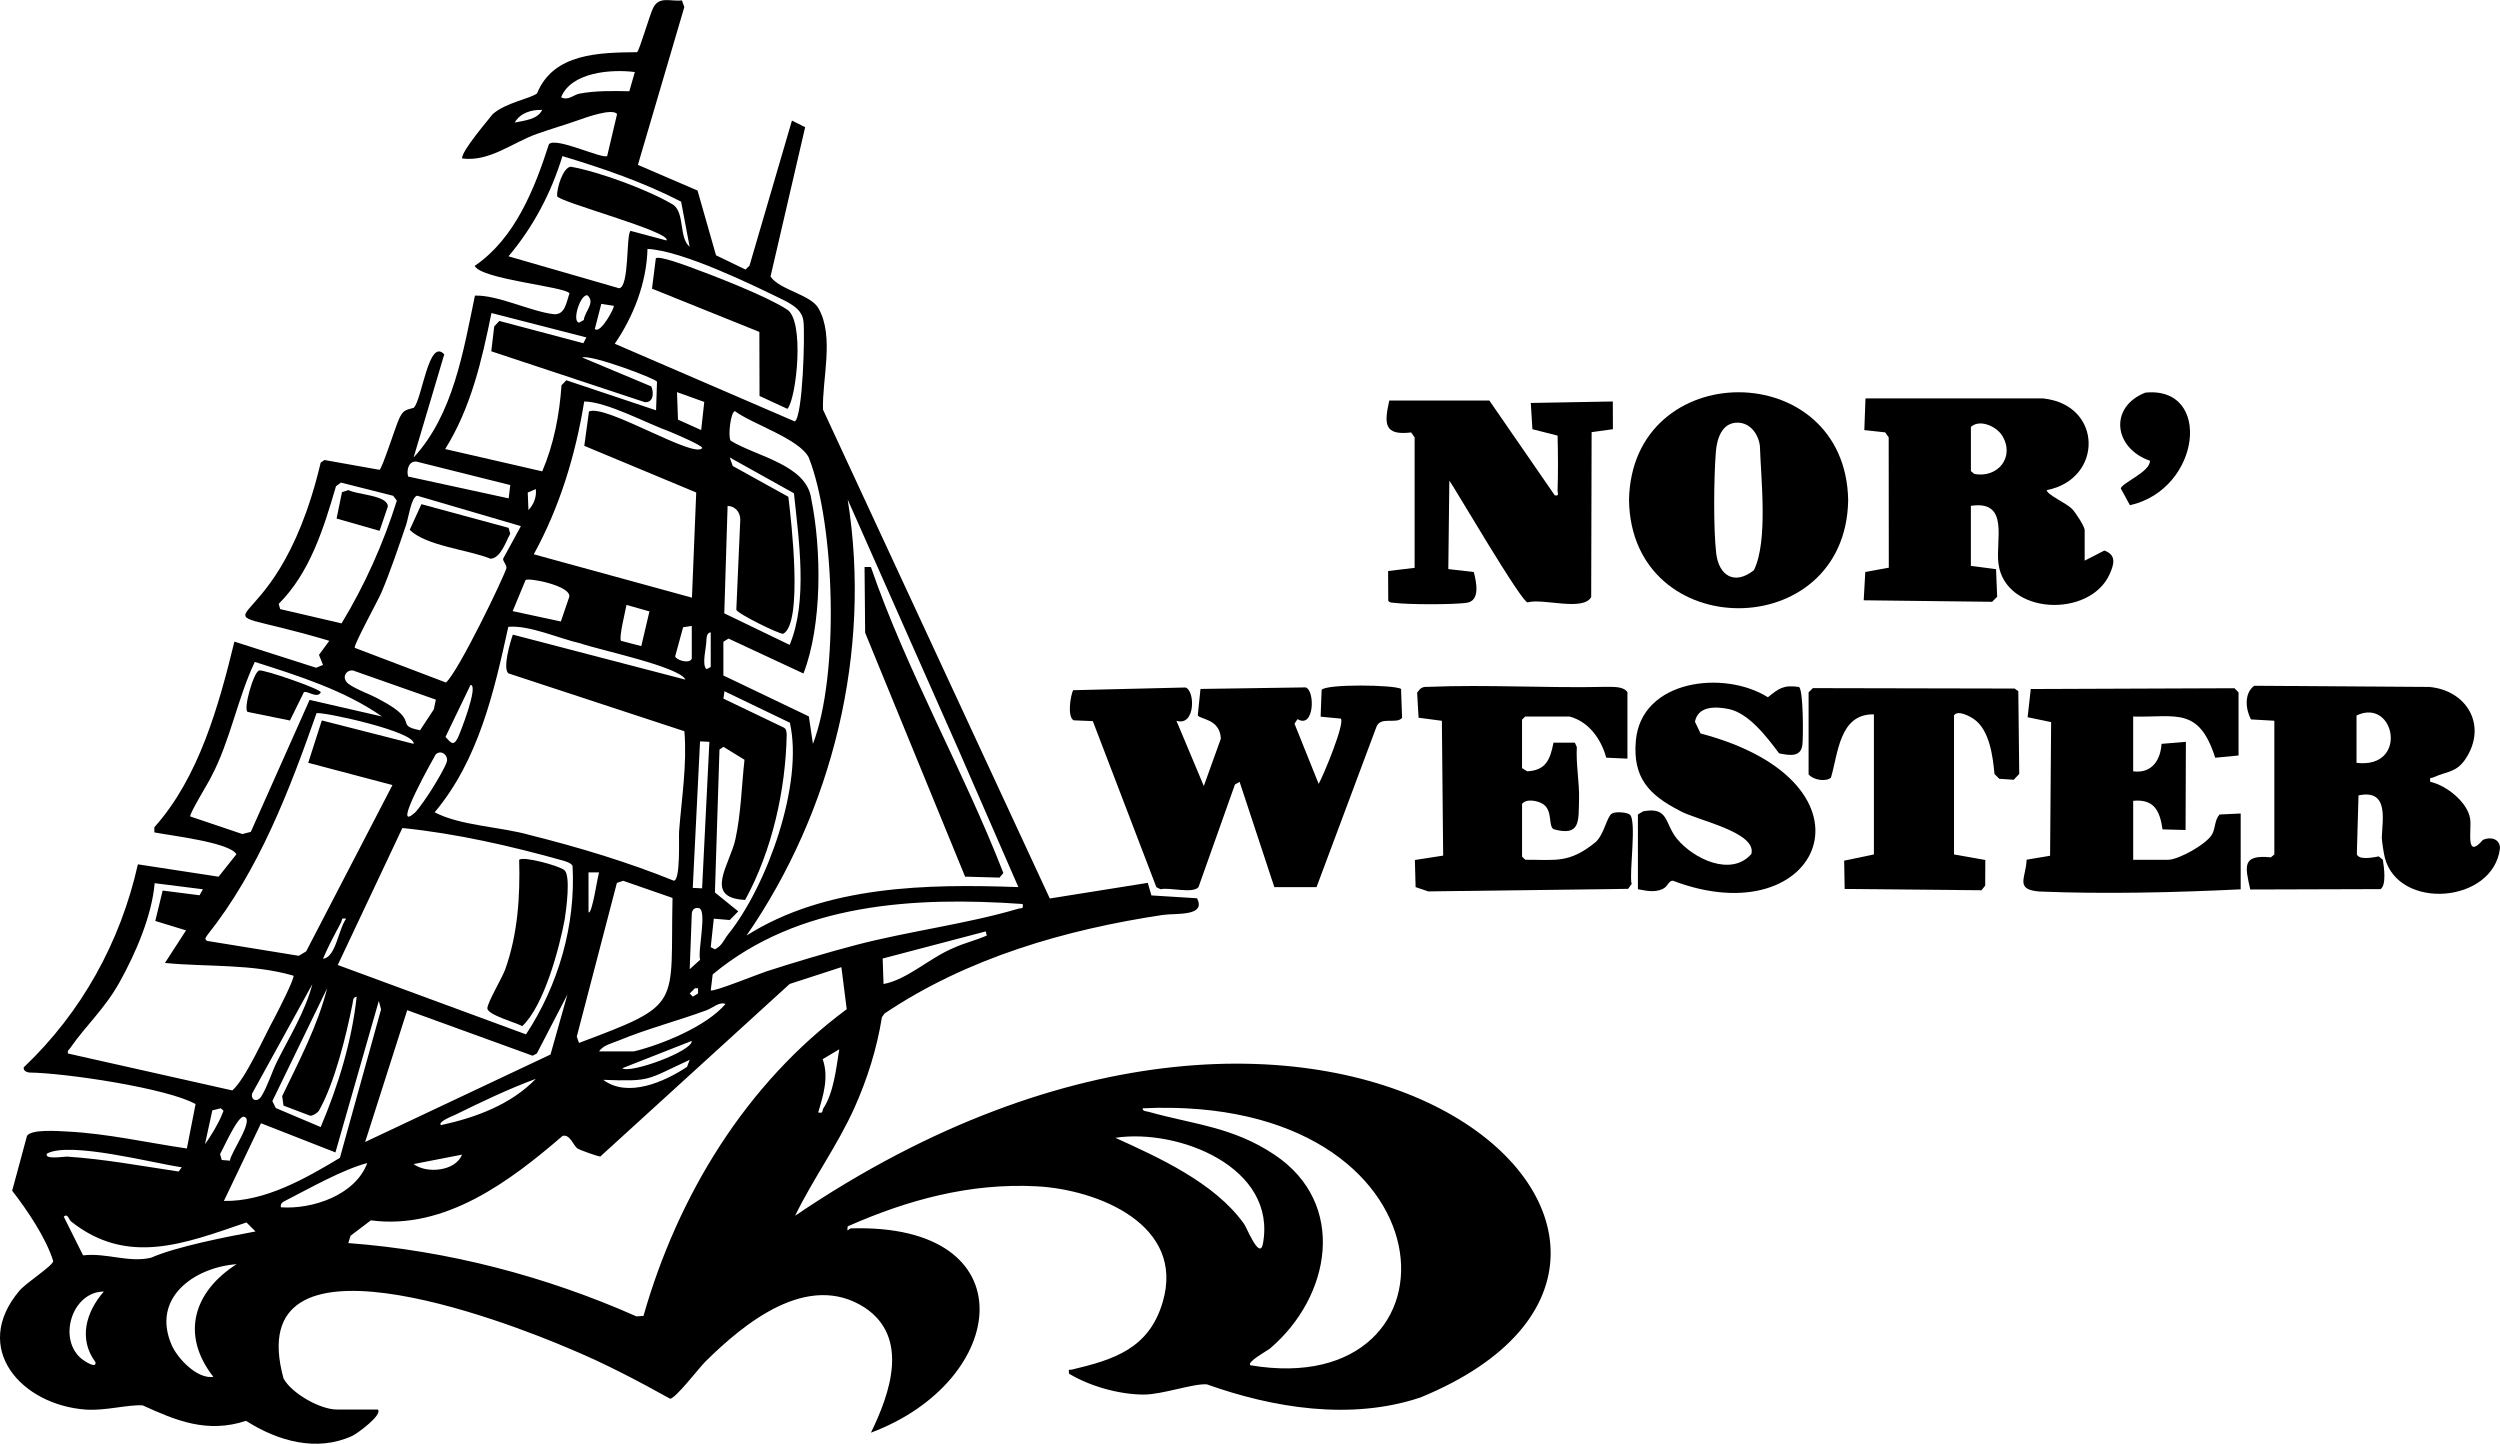
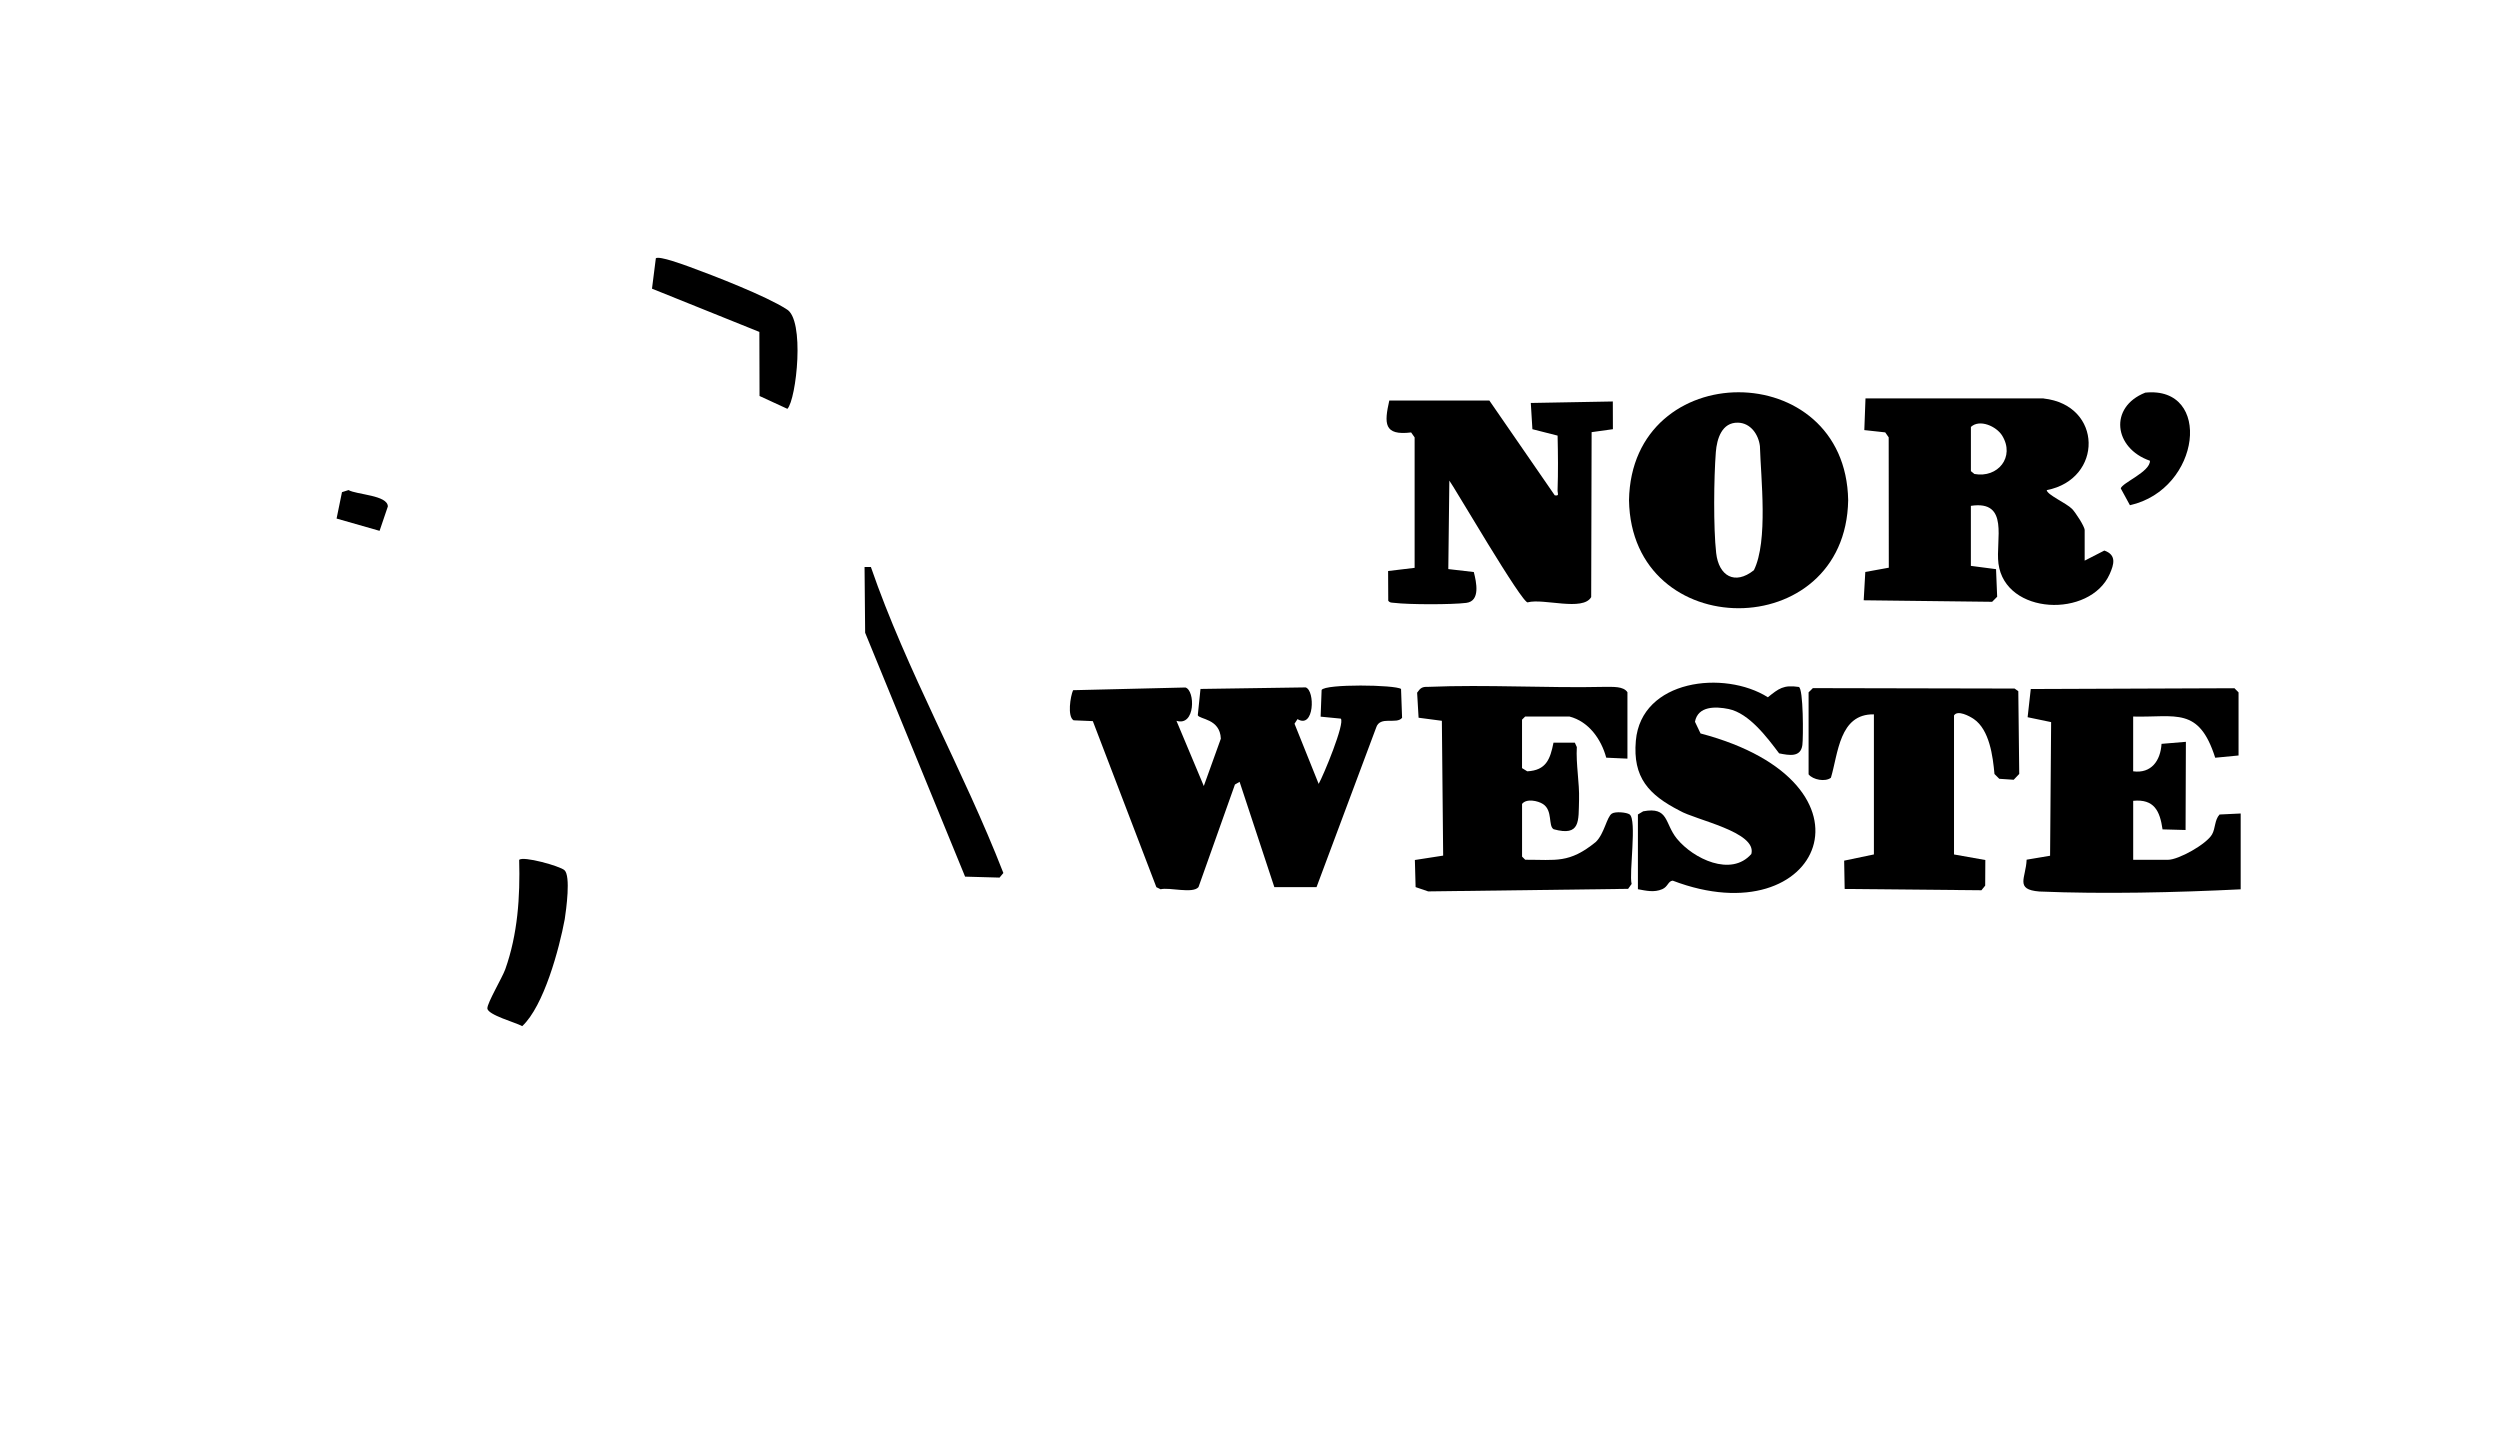
<svg xmlns="http://www.w3.org/2000/svg" id="Layer_2" data-name="Layer 2" viewBox="0 0 889.16 513.49">
  <g id="Layer_1-2" data-name="Layer 1">
    <g>
      <path d="M726.83,141.73c21.12,2.33,21.23,28.71,1.12,32.59.03,1.6,7.07,4.67,9.03,6.7,1.15,1.19,4.46,6.19,4.46,7.52v10.86l7-3.59c4.42,1.56,3.43,4.92,1.9,8.36-7.01,15.74-37.17,14.62-39.56-3.72-1.09-8.37,4.04-22.63-9.81-20.54v21.35l8.95,1.17.4,9.81-1.79,1.8-45.68-.54.57-10.07,8.36-1.52-.04-46.36-1.23-1.77-7.44-.81.42-11.28h63.33ZM700.98,151.84v15.73l1.24,1.01c8.4,1.53,14.51-6.08,9.89-13.63-2.03-3.31-8.01-6.01-11.13-3.11Z" />
      <path d="M529.72,142.47l23.25,33.7c1.78.31.96-.72,1-1.79.23-6.44.16-12.98.01-19.45l-8.96-2.28-.57-9.33,29.17-.53.03,9.86-7.57,1.05-.15,58.66c-2.92,5.15-16.92.38-22.53,1.86-1.56,1.31-26.92-42.24-27.92-43.28l-.37,31.46,9.07,1.05c.93,3.64,2.39,10.32-2.66,10.97s-20.59.63-25.56,0c-.82-.1-1.66.04-2.21-.78l-.05-10.55,9.43-1.13v-46.39s-1.24-1.77-1.24-1.77c-9.8,1.2-9.58-3.25-7.77-11.34h35.6Z" />
      <path d="M657.33,177.92c-.87,51.21-77.09,51.2-77.95,0,.87-51.21,77.09-51.2,77.95,0ZM618.17,150.33c-5.78-.16-7.54,5.73-7.91,10.47-.71,9.13-.89,26.96.12,35.89.92,8.16,6.62,11.54,13.42,6.11,5.12-10.38,2.46-32.82,2.14-44.13-.5-4.14-3.3-8.22-7.77-8.34Z" />
      <path d="M762.98,139.65c23.98-2.46,19.88,34.35-5.44,40.04l-3.26-5.98c.51-2.03,10.5-5.9,10.38-9.84-12.86-4.45-14.67-19.05-1.69-24.21Z" />
      <g>
        <path d="M418.41,256.34l9.74,23.22,6.06-16.84c-.28-7.2-7.68-6.83-8.2-8.35l.96-9.34,37.42-.55c3.4,1.14,3.07,14.89-2.91,11.28l-1.07,1.64,8.59,21.4c1.67-2.9,9.43-21.61,7.87-23.21l-7.17-.7.35-9.48c1.21-2.23,26.26-1.87,28.25-.37l.37,10.26c-1.96,2.49-7.88-.85-9.23,3.51l-21.2,56.72h-15s-12.36-37.46-12.36-37.46l-1.66.96-12.96,36.48c-2.03,2.45-10.28-.01-13.48.77l-1.5-.74-22.6-59.06-6.84-.29c-2.29-1.33-1.14-8.57-.18-10.71l39.96-.96c3.5,1.03,3.61,13.98-3.22,11.84Z" />
        <path d="M796.16,268.7l-8.29.8c-5.81-18.29-14-14.27-29.18-14.65v19.48c6.47.87,9.73-3.81,10.09-9.77l8.66-.72-.11,31.36-8.19-.22c-.94-6.55-2.97-10.88-10.44-10.16v20.98h12.37c3.77,0,13.71-5.56,15.68-9.04,1.25-2.22.86-5.09,2.67-7.07l7.51-.36v26.97c-23.13,1.14-48.72,1.73-71.61.78-8.83-.72-4.79-4.72-4.52-11.32l8.34-1.4.37-47.53-8.36-1.74,1.12-10.03,72.44-.28,1.46,1.48v22.47Z" />
        <path d="M578.81,269.82l-7.53-.34c-1.79-6.62-6.24-12.87-13.09-14.64,0,0-15.74,0-15.74,0l-1.12,1.12v17.23l1.86,1.14c6.75-.34,8.16-4.35,9.33-10.18h7.59s.71,1.55.71,1.55c-.35,6.13.97,12.67.79,18.72-.23,7.54.61,13.17-9.04,10.51-2.02-1.21-.22-6.64-3.78-8.96-1.81-1.18-5.92-2.05-7.45-.04v18.73l1.12,1.12c11.01-.03,15.63,1.4,25.13-6.34,3.06-3,3.84-8.86,5.7-10.08,1.25-.82,5.25-.44,6.29.29,2.69,1.89-.25,20.91.73,24.74l-1.25,1.74-71.11.91-4.47-1.53-.26-9.64,10.06-1.56-.46-47.95-8.28-1.09-.52-8.91c1.21-1.73,1.81-2.14,3.93-2.07,20.98-.87,42.1.48,63.04,0,2.59.05,6.4-.29,7.83,1.91v23.6Z" />
        <path d="M582.56,289.67l1.87-1.12c9.17-1.71,7.52,4.27,11.98,9.74,5.82,7.13,19.3,13.68,26.48,5.44,2.09-7.88-19.91-12.09-25.51-15.41-11-5.65-16.71-11.79-15.57-24.86,1.9-21.83,31.46-25.23,46.96-15.47,3.88-3.12,5.56-4.47,10.99-3.67,1.67.39,1.62,18.12,1.28,20.66-.59,4.44-4.63,3.69-8.27,2.96-4.22-5.6-10.66-14.27-17.95-15.77-4.63-.95-10.93-1.12-11.98,4.53l1.98,4.16c67,17.69,42.89,72.5-9.9,52.35-1.65.16-1.66,2.16-3.74,3.05-2.89,1.23-5.71.54-8.63,0v-26.59Z" />
-         <path d="M643.26,246.23l1.51-1.49,71.74.15,1.33.95.33,29.42-1.97,2.07-5.13-.34-1.71-1.71c-.57-6.28-1.75-15.74-7.39-19.58-1.46-.99-5.75-3.31-7-1.24v49.44l11.14,1.98-.05,9.1-1.34,1.65-48.64-.46-.18-10.07,10.58-2.21v-49.82c-12.32-.24-12.7,13.96-15.29,22.54-1.95,1.55-6.36.77-7.94-1.2v-29.22Z" />
-         <path d="M808.9,256.34l-8.32-.47c-1.92-3.66-2.47-9.28,1.16-11.97l62.27.43c12.68,1.07,20.28,12.63,13.72,24.25-3.58,6.34-6.87,5.46-12.32,7.92-.88.4-1.36-.35-1.05,1.56,5.68,1.25,13.25,7.15,14.19,13.17.6,3.75-1.86,14.86,4.56,7.46,2.78-1.21,6-.34,6.05,2.97-2.31,19.66-36.04,22.26-40.95,3.42-.41-1.59-1.01-5.53-1.09-7.19.21-6.38,2.6-17.31-8.28-15l-.6,20.92c.72,2.2,5.91,1.13,7.8.78l1.45,1.19c.42,2.56,1.32,8.95-.79,10.44l-46.36.14c-1.82-8.18-3.1-12.5,7.32-11.44l1.24-1.01v-47.57ZM838.13,271.32c18.62,2.2,13.69-23.37,0-16.85v16.85Z" />
+         <path d="M643.26,246.23l1.51-1.49,71.74.15,1.33.95.33,29.42-1.97,2.07-5.13-.34-1.71-1.71c-.57-6.28-1.75-15.74-7.39-19.58-1.46-.99-5.75-3.31-7-1.24v49.44l11.14,1.98-.05,9.1-1.34,1.65-48.64-.46-.18-10.07,10.58-2.21v-49.82c-12.32-.24-12.7,13.96-15.29,22.54-1.95,1.55-6.36.77-7.94-1.2v-29.22" />
      </g>
      <g>
-         <path d="M134.36,501.3c1.9,1.84-7.32,8.58-9,9.36-12.72,5.9-26.66,1.83-37.85-5.32-13.88,4.57-24.96-.12-36.76-5.5-5.42-.32-13.25,1.99-20.23,1.5-22.83-1.61-41.02-21.75-23.56-42.34,2.35-2.77,11.9-8.84,11.96-10.48-2.49-8.13-9.22-18.12-14.59-25.02l5.28-19.54c1.65-2.41,10.97-1.68,14.2-1.52,14.29.7,28.53,3.97,42.65,6.04l3.1-15.79c-9.88-5.63-46.23-11.08-59.23-11.23-.99-.17-2.13-.72-1.87-1.86,20.53-19.48,34.38-44.52,40.58-72.19l28.71,4.4,6.33-7.98c-2.34-4.23-23.53-6.65-29.16-7.77.01-.61-.09-1.25,0-1.86,15.82-17.67,22.9-43.22,28.45-66l29.07,9.3,2.44-1.01-1.43-3.57,3.67-5.01c-55.51-16.52-19.79,7.35-3.06-63.37l1.34-.93,19.59,3.49c1.02-.63,5.8-15.73,6.95-18.14,1.44-3.02,2.08-3.07,5.23-3.93,2.97-3,5.26-25.02,10.84-19l-10.91,36.7c14.11-15.28,17.68-37.75,21.82-57.59,8.19-.28,20.19,5.79,28.12,6.61,3.97.28,4.41-4.33,5.52-7.44-1.89-2.44-31.37-4.94-33.73-9.74,14.28-9.72,21.26-27.27,26.41-43.29,2.46-2.66,18.91,5.34,20.71,4.22l3.52-14.93c-1.59-2.23-11.3,1.28-13.7,2.14-4.72,1.68-9.69,3.11-14.64,4.85-8.8,3.08-17.06,10.13-26.79,8.79-.16-2.71,9.27-13.61,10.87-15.72,4.6-4.14,13.25-5.46,15.81-7.42,5.81-14.36,22.23-14.49,35.56-14.65.88-.59,4.51-13.47,5.81-15.91,2.2-4.12,6.22-2.01,10.15-2.51l.85,2.38-16.51,56.12,21.21,9.13,6.57,23.03,10.49,5.07,1.42-1.37,15.1-51.62,4.7,2.36-12.32,53.11c3.17,4.79,14.51,6.44,17.11,11.41,5.64,10.01,1.21,25.06,1.55,35.92l80.67,173.88,34.85-5.56,1.28,4.47,16.22,1.01c3.43,6.58-7.69,5.26-12.06,5.92-34.81,5.22-69.72,15.34-99.07,35.07l-.93,1.31c-1.76,11.06-5.19,22.01-9.76,32.19-6,13.35-14.73,25.31-21.12,38.43,194.67-131.92,349.66,12.39,222.42,64.63-24.82,8.3-52.47,3.72-75.99-4.67-4.87-.34-15.89,3.67-22.48,3.64-8.7-.03-19.11-2.95-26.52-7.43-.21-1.99-.02-1.2,1.11-1.47,14.85-3.55,27.33-7.4,32.21-24.01,8.09-27.49-23.04-40.05-44.96-41.17-23.61-1.21-45.77,4.83-67.06,14.24-.47,2.66.37.73,1.12.73,63.29-1.88,56.38,54.23,7.12,72.66,6.79-13.9,13.84-33.93-2.29-44.54-20.16-12.9-42.65,5.47-56.66,19.33-1.99,1.97-10.7,13.29-12.5,13.12-11.38-6.33-22.98-12.43-35.01-17.47-24.49-10.57-117.98-46.29-102.46,10.26,2.82,5.3,13.03,11.06,18.91,11.06,0,0,14.62,0,14.62,0ZM225.8,25.62c-8.44-1.07-22.65.02-26.23,8.98,2.61,1.31,4.41-.92,6.55-1.31,5.95-1.08,11.72-.94,17.71-.84l1.96-6.83ZM192.82,39.11c-3.71-.19-7.86,1.07-9.74,4.48,3.42-.75,8.07-1.03,9.74-4.48ZM245.28,87.79l-3.03-16.07c-13.41-6.92-27.77-11.84-42.22-16.2-3.99,13.1-10.36,25.18-19.18,35.64l39.34,11.36c3.72-.38,2.44-19.2,4.08-20.41l12.76,3.41c2.25-2.99-39.44-14.01-38.88-15.82-.18-2.62,2-10.04,4.82-10.41,10.28,1.82,27.72,8.27,36.59,13.6,4.06,3.25,1.84,11.53,5.71,14.88ZM282.7,149.9c2.87-2.07,3.61-30.97,3.07-35.54-.45-3.87-3.16-5.47-6.26-7.23-11.32-5.58-36.66-17.97-49.22-18.6-.32,12.04-4.91,23.88-11.64,33.73l64.05,27.64ZM207.64,113.82c.29-3.02,4.25-6.22,1.28-8.79-2.44-.53-5.63,9.24-2.99,9.72l1.71-.92ZM218.3,108.77l-4.44-.7-2.3,8.93c2.02,1.95,7.12-7.69,6.74-8.23ZM208.56,120.01l-33.77-8.68c-3.41,16.85-7.27,33.64-16.45,48.38l34.51,7.93c4.14-9.67,6.13-20.15,6.86-30.61l1.71-1.78,31.92,10.68.33-10.18c-.73-1.21-23.4-9.73-26.61-8.61l24.57,10.29c1.01,2.24.78,5.89-2.34,5.59l-54.56-18.08,1.04-8.84,1.83-1.95,29.86,7.92,1.09-2.04ZM240.79,139.48l.34,9.76,8.25,3.72,1.1-10.01-9.69-3.48ZM209.45,146.36c5.89-2.78,37.55,17.01,40.32,12.97-.06-.96-9.68-5.02-11.45-5.77-8.25-2.95-22.48-10.68-30.54-10.77-3.06,18.95-8.7,37.53-17.94,54.35l56.26,15.42,1.52-37.4-39.81-16.59,1.66-12.21ZM257.28,228.25v11.99l30.4,14.56,1.45,9.78c9.43-24.56,7.88-78.1-1.49-101.88-3.43-6.67-20.01-11.83-26.25-16.46-1.47.08-2.58,8.92-1.52,10.5,9.22,5.67,27.12,8.52,28.68,20.78,3.69,18.13,3.87,44.84-2.79,62.02l-26.65-12.42-1.83,1.13ZM258.78,179.93l-1.18,38.21,23.25,11.22c6.52-15.54,3.27-37.22,1.53-53.92l-22.85-12.74,1.08,3.04,19.78,10.95c1.01,8.34,5.32,45.1-1.87,48.74-1.65,0-16.26-7.17-16.64-8.57l1.41-32.07c-.02-2.63-1.8-4.77-4.5-4.86ZM181.49,172.52l-33.33-8.34c-2.85-.34-3.67,3.14-2.99,5.31l35.74,7.76.58-4.73ZM121.47,221.73c8.29-13.67,14.87-28.38,19.67-43.68l-1.31-1.72-18.57-4.69-1.76,1.29c-4.33,14.84-9.25,30.77-20.38,41.84l.52,1.86,21.84,5.08ZM190.57,173.94l-2.87,1.24.25,6.23c1.92-2.02,2.94-4.69,2.62-7.47ZM148.37,176.3c-2.13.51-3.1,7.94-3.92,10.34-2.6,7.61-5.69,16.84-8.82,24.15-1.19,2.79-9.82,18.49-9.48,19.61l32.46,12.35c4.43-3.87,20.49-37.2,21.53-40.74-.04-1.46-1.38-2.39-1.18-3.33l6.3-11.56-36.9-10.82ZM341.52,268.04l-40.02-90.36c8.64,54.11-5.37,110.73-35.98,155.06,28.14-17.83,64.35-18.4,96.68-17.23l-20.69-47.47ZM199.48,221.05l2.97-8.72c.9-3.92-14.15-6.91-15.51-6.06l-4.6,11.09,17.14,3.68ZM230.98,217.46l-8.17-2.32c-.15,1.32-2.82,11.73-1.94,12.78l7.21,1.88,2.9-12.34ZM182.42,225.72l61.36,16c-2.06-4.61-30.83-10.59-37.31-12.89-7.73-1.73-18.16-6.56-25.69-5.89-5.08,23.24-10.6,47.38-26.19,65.97,9.22,4.82,23.41,5.1,33.89,8.09,17.34,4.35,34.65,9.54,51.18,16.24,2.45-.21,1.7-15.26,1.87-17.57.89-11.79,2.88-23.75,1.88-35.6l-62.6-20.58c-2.08-1.76.65-11.21,1.6-13.78ZM246.03,222.63l-3.07.45-2.83,10.36c.34,1.34,5.14,2.83,5.91.8v-11.61ZM252.78,224.88c-1.36.27-1.41,1.47-1.53,2.59.08,2.53-1.81,8.99.03,10.53l1.5-.76v-12.36ZM135.86,254.83c-13.29-9.29-29.81-14.51-45.23-19.41-6.08,12.71-8.75,28.09-15.47,40.78-1.05,2.24-7.79,13.11-7.5,14.18l18.54,6.26,3.01-.78,20.9-46.94,25.74,5.91ZM154.28,252.3l.74-3.46-29.46-10.37c-2.48-.36-4.29,2.68-1.65,4.72s8.37,3.95,11.45,5.79c14.55,7.69,4.53,8.82,14.04,10.75l4.89-7.43ZM167.35,243.61l-8.91,18.48c1.62,1.62,2.66,3.67,4.31.51.79-1.54,7.65-19.02,4.6-19ZM259.03,332.24c13.76-17.16,26.83-53.35,21.9-75.19,0,0-23.26-11.2-23.26-11.2l-.38,2.62,21.27,10.2c1.17.54,1.11,1.42,1.24,2.5-.35,19.77-5.2,41.42-14.78,58.9-15.06-.69-5.41-12.58-3.46-21.61,2-9.25,2.19-18.85,3.23-28.24l-7.46-4.59-1.44.94-1.62,50.85,8.3,6.72-3.03,3.08-5.67-.48-1.09,10.13,1.49.77c2.68-1.31,3.33-3.73,4.76-5.39ZM147.1,264.58c1.01-4.3-32.21-11.49-34.52-10.93-9.67,27.55-20.5,55.87-38.79,78.86-.51.89-1.28,1.31-.16,2.13l32.63,5.3,2.63-1.57,30.69-59.15-29.96-7.92,4.84-15.07,32.64,8.33ZM248.98,263.68l-2.59,52.11,3.32.16,2.59-52.11-3.32-.16ZM147.58,289.03c1.5-1.46,4.88-6.5,6.12-8.49s4.92-8.07,5.26-9.8c.43-2.18-2.09-4.23-4-2.42-.22.43-16.37,28.74-7.39,20.71ZM120.13,343.21l66.95,24.68c11.53-17.48,17.72-38.95,16.56-59.91-.5-1.04-2.22-1.56-3.29-1.87-18.32-5.16-38.3-9.72-57.24-11.61l-22.98,48.71ZM213.06,310.28h-3.75s.01,14.22.01,14.22c1.28.76,3.16-12.47,3.74-14.22ZM72.15,316.28l-17.14-2.16c-.99,11.57-6.76,24.92-12.44,35.13-5.33,9.59-11.93,15.33-17.64,23.57-.44.64-1.04.74-.74,1.88l58.44,13.13c4.79-4.19,11.54-19.65,15.14-26.1,1.04-1.99,7.15-13.92,6.6-14.72-14.88-4.31-30.53-3.04-45.7-4.52l7.5-11.59-10.94-3.35,2.62-10.81,13.12,1.67,1.2-2.13ZM239.19,319.36l-17.57-6.1-2.21.75-14.27,54.67.79,2.25c37.31-13.99,32.41-12.73,33.26-51.57ZM363.7,321.52c-38.22-2.67-79.61-.43-110.22,25.04l-.69,5.67c.75.74,17.23-5.92,19.85-6.76,10.22-3.29,21.46-6.66,31.84-9.38,18.67-4.89,39.47-7.5,57.61-12.87,1.3-.38,1.95.26,1.62-1.71ZM245.29,344.73l3.73-3.38c-.97-2.98,2.51-17.42-.36-18.33-1.37-.44-2.5.42-2.61,1.87l-.75,19.84ZM123.12,326.76c-1.94-.39-1.32.4-1.88,1.45-2.23,4.15-4.53,8.43-6.36,12.77,4.54-.32,5.59-10.86,8.24-14.22ZM350.96,332.74l-.36-1.47-36.67,9.64.31,9.07c8.4-1.53,16.48-9.36,24.97-12.86,3.78-1.74,7.94-2.69,11.75-4.38ZM213.5,411.34c-1.23-.16-7.24-2.28-8.15-2.9-1.37-.92-2.61-5.14-5.25-4.45-18.39,15.85-41.7,33.6-68.2,30.04l-7.24,5.5-.78,2.59c35.21,2.62,70.25,11.78,102.48,26.07,0,0,2.5-.17,2.5-.17,12.21-42.76,36.35-82.5,72.29-109.08l-1.9-14.96-18.38,5.97M111.12,349.98l-21.42,38.9c-.67,2.36,1.81,3.4,3.28,1.02,2.2-3.58,3.77-8.77,5.58-12.4,4.49-8.96,10.02-17.77,12.55-27.52ZM100.83,393.24l-.47-3.39c5.94-12.35,12.68-25.14,16-38.38l-19.49,40.15,1.22,2.47,15.97,6.76c6.25-14.81,11.05-30.33,12.8-46.39-1.5.29-1.23,1.58-1.49,2.62-2.26,11.37-6.34,28.08-11.97,38.02-.56.74-2.13,1.8-3.08,1.72,0,0-9.48-3.59-9.48-3.59ZM248.28,351.48h-1.11s-1.87,1.87-1.87,1.87l1.12,1.12,1.85-1.13v-1.86ZM129.87,406.16l65.93-31.11,6.01-21.33-10.87,20.96-1.5.8-44.61-16.2-14.96,46.87ZM79.65,427.13c14.52.29,29.07-7.99,41.24-15.33l14.64-52.8-.8-3.02-15.43,53.89-26.47-10.37-13.19,27.62ZM213.06,373.95h12.37c9.63-2.33,25.65-8.74,32.6-16.86-2.1-.96-4.61,1.44-6.76,2.23-10.27,3.77-21.1,6.57-31.21,10.75-2.33.96-5.62,1.69-6.99,3.88ZM246.03,370.21l-24.73,9.73c2.77,2.04,25.09-6.09,24.73-9.73ZM298.49,373.2l-5.89,3.51c2.23,6.34.28,12.71-1.6,18.95,2.04.45,1.28-.61,1.85-1.48,3.69-5.6,4.58-14.37,5.64-20.98ZM245.28,376.95c-15.74,7.26-13.49,7.71-30.72,7.11,8.66,6.52,21.75.75,29.81-4.64l.92-2.47ZM190.57,383.7c-9.78,3.62-19.37,8.22-28.75,12.83-.62.3-6.35,2.5-4.97,3.64,12.32-2.68,24.88-7.3,33.72-16.47ZM72.91,406.91c1.88-2.43,5.12-7.88,6.13-10.74.4-1.14.87-.91-.53-1.99l-2.99.73-2.61,11.99ZM444.65,485.56c78.84,13.41,74.72-96.61-38.22-91.38-.18,1.08,1.32,1.04,2.1,1.26,16.19,4.53,29.87,5.32,44.73,15.23,26.08,17.39,20.09,50.46-1.5,68.89-.99.85-8.26,4.73-7.1,6ZM81.81,412.8c-.12-2.34,8.97-14.79,4.95-15.62-2.17-.45-7.29,11.25-8.49,13.28l.6,2.11,2.94.24ZM449.15,442.49c5.2-27.35-30.02-41.2-52.46-37.82,15.61,7.11,35.26,15.96,45.7,30.52.84.87,5.5,13.08,6.77,7.3ZM64.65,415.16c-10.31-1.47-39.79-9.31-47.96-4.87-1.12,2.28,6.23,1.01,7.14,1.07,13.35.89,26.52,3.34,39.7,5.31l1.12-1.5ZM164.33,410.66l-17.23,3.36c4.75,3.54,14.95,2.52,17.23-3.36ZM130.61,413.66c-8.76,2.31-20.47,8.97-28.51,13.07-1.12.64-2.5,1-2.21,2.66,11.24.81,26.52-4.35,30.72-15.72ZM25.2,434.35c-.62-.49-1.14-3-2.51-1.6l6.86,13.74c8.24-1,16.33,2.73,24.19.83,8.75-3.89,27.51-7.59,37.14-9.33l-3.22-3.21c-21.86,7.46-42.28,15.67-62.47-.42ZM84.14,449.62c-15.04,1.16-30.35,11.93-23.11,28.71,2.1,4.87,9.15,12.25,14.86,11.37-11.76-15.02-7.01-30.32,8.25-40.07ZM36.93,459.36c-11.36.04-16.52,16.96-7.87,23.96.74.6,5.4,3.78,4.88,1.12-6.14-8.23-3.31-17.9,2.99-25.08Z" />
        <g>
          <path d="M309.74,201.65c12.72,36.95,32.87,72.17,47.12,108.84l-1.36,1.64-12.25-.34-35.55-86.74-.21-23.39h2.24Z" />
          <path d="M184.64,305.84c1.32-1.5,14.43,2.17,16.1,3.63,2.31,2.02.64,14,.12,17.45-1.95,10.52-7.42,30.86-15.12,38.04-2.25-1.28-12.37-4-12.4-6.34-.03-1.96,5.34-10.99,6.37-13.89,4.42-12.45,5.31-25.75,4.94-38.89Z" />
-           <path d="M149.88,179.32l31.02,8.42.57,2.12c-1.59,2.78-3.36,8.65-7,8.86-8.01-3.25-22.97-4.53-28.75-10.28l4.17-9.13Z" />
          <path d="M270.14,140.85l-.06-22.8-38.19-15.38,1.37-10.82c1.29-.9,9.92,2.31,12,3.06,8.62,3.14,27.21,10.36,34.43,15.03,6.7,3.47,3.57,32.09.36,35.47l-9.91-4.57Z" />
-           <path d="M88.05,253.19c-1.57-1.11,2.13-14.18,4.12-14.73,1.58-.44,21.88,6.59,21.93,7.77-1.32,2.42-4.8-.74-6.02-.03l-4.96,10.06-15.07-3.06Z" />
          <path d="M135,188.8l-15.29-4.37,1.92-9.39,2.32-.74c2.94,1.67,13.98,1.79,13.99,5.84l-2.94,8.66Z" />
        </g>
      </g>
    </g>
  </g>
</svg>